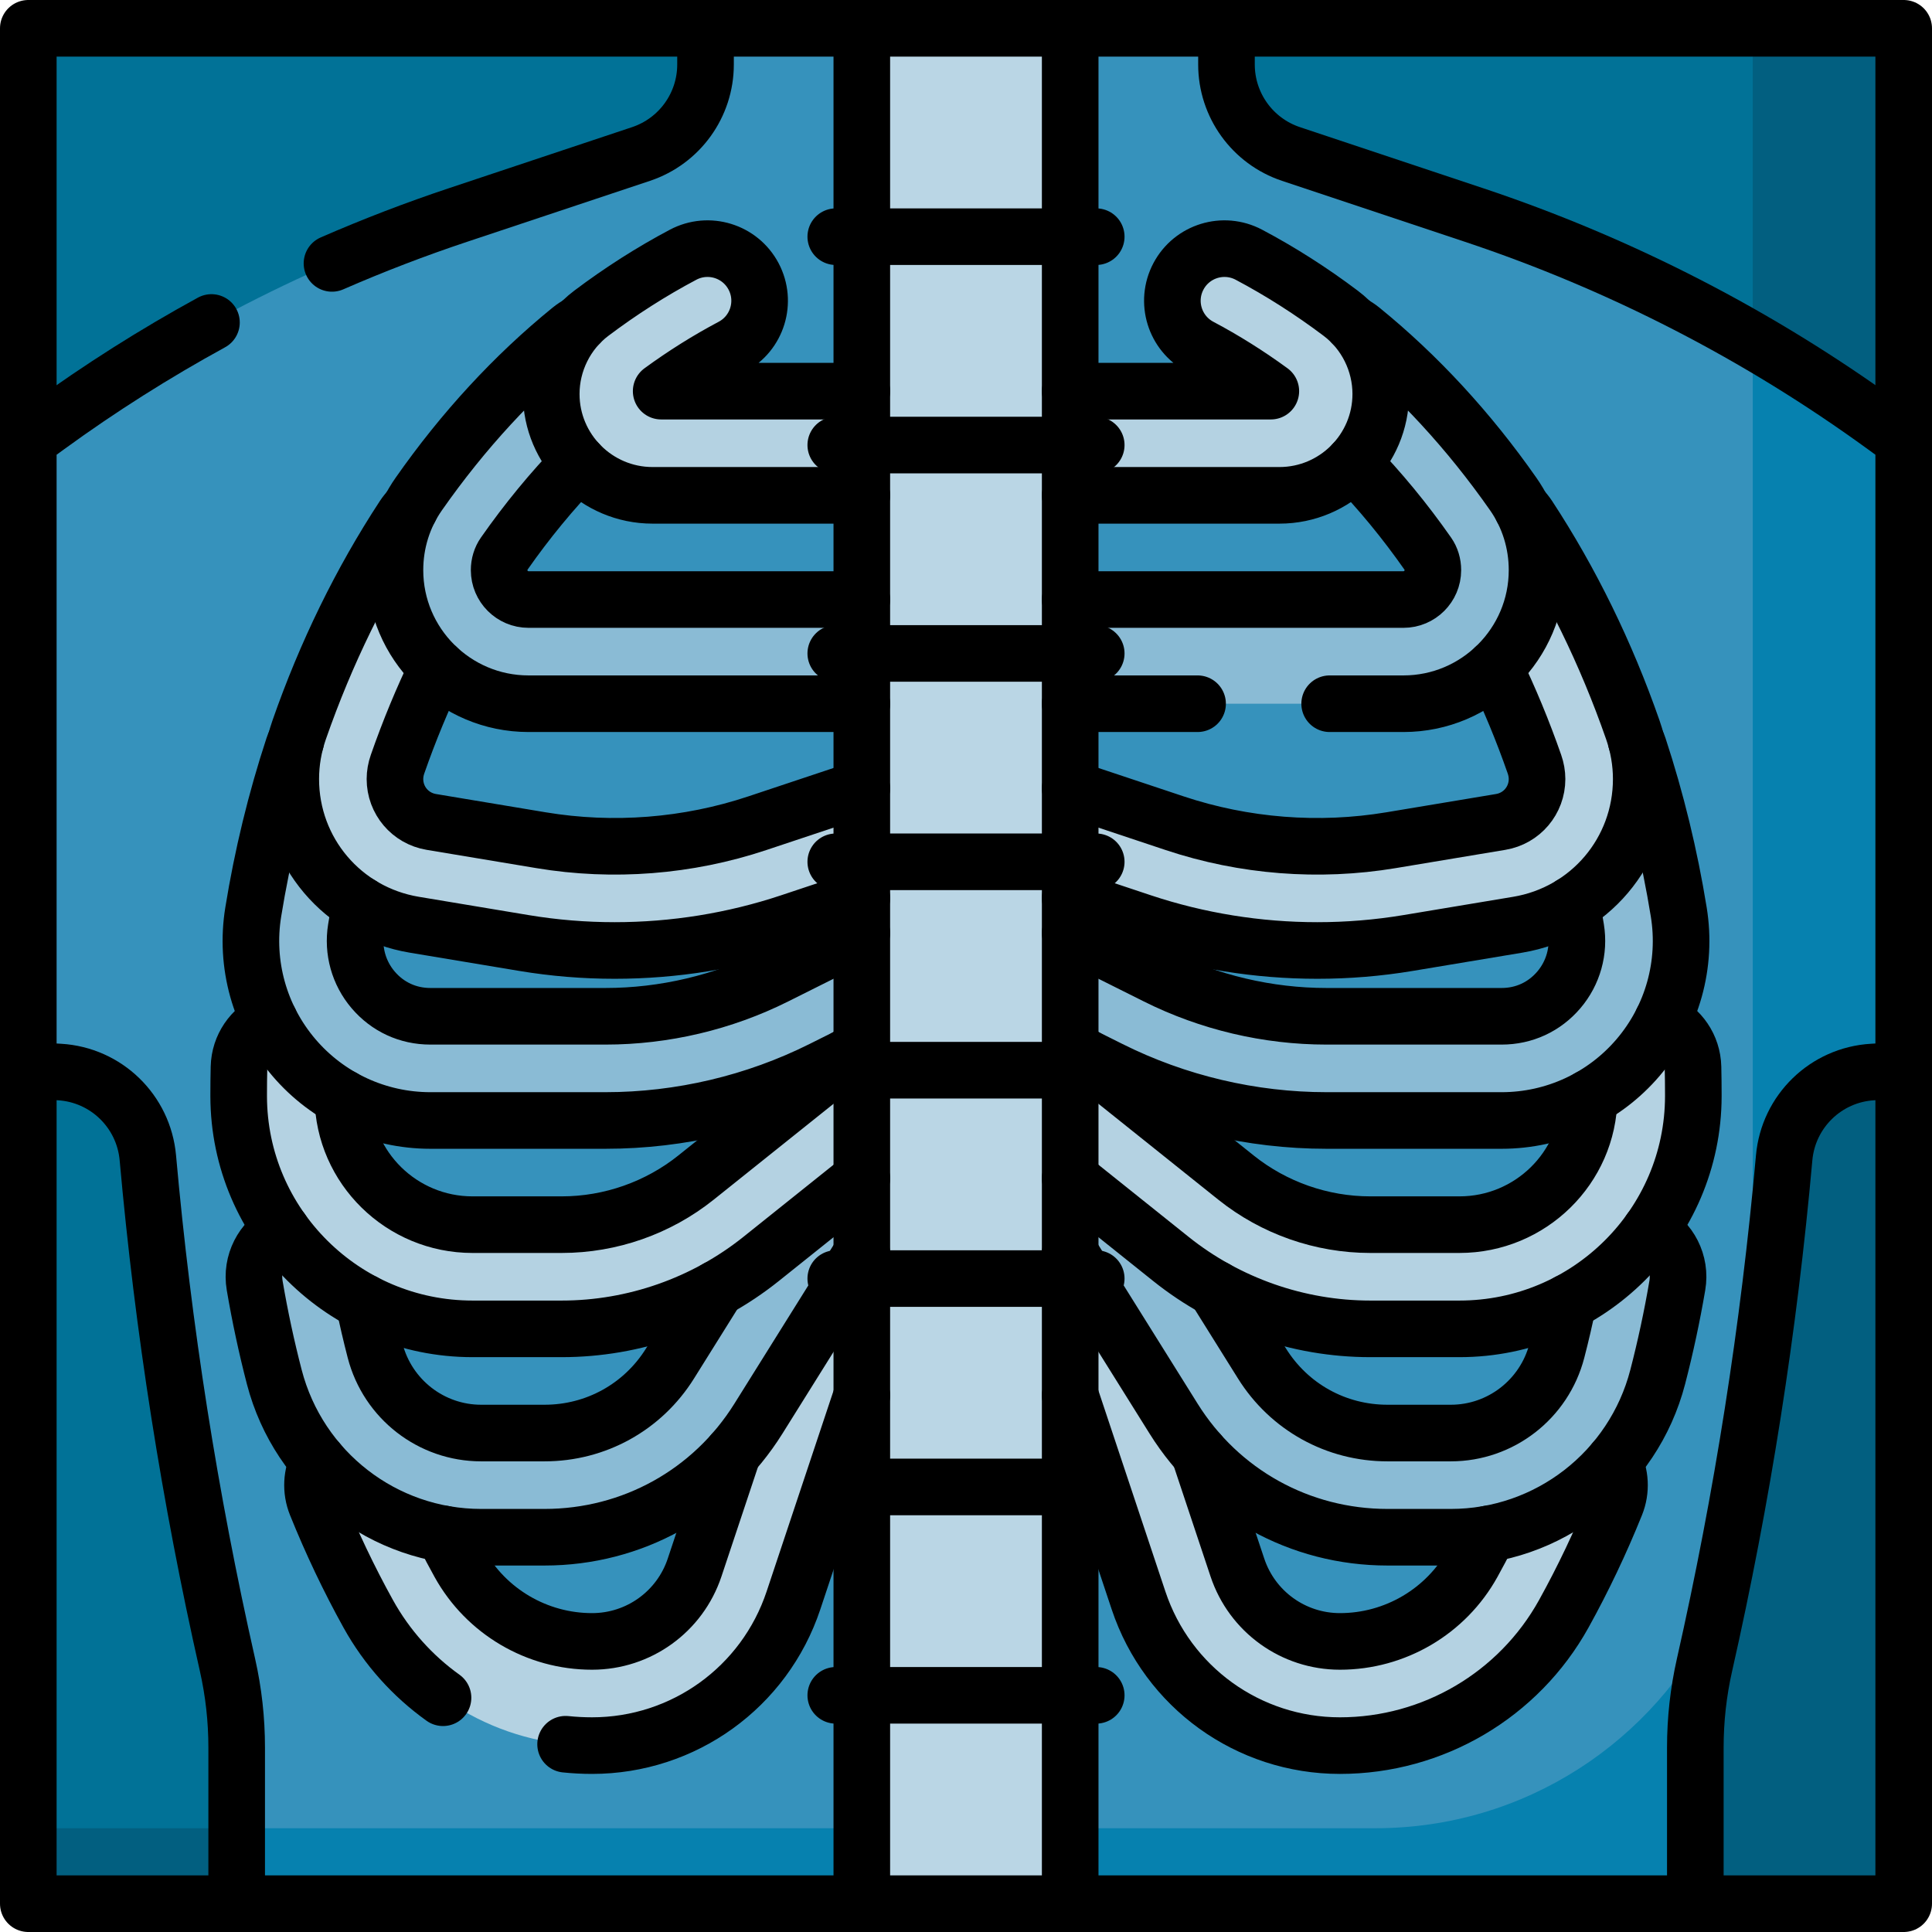
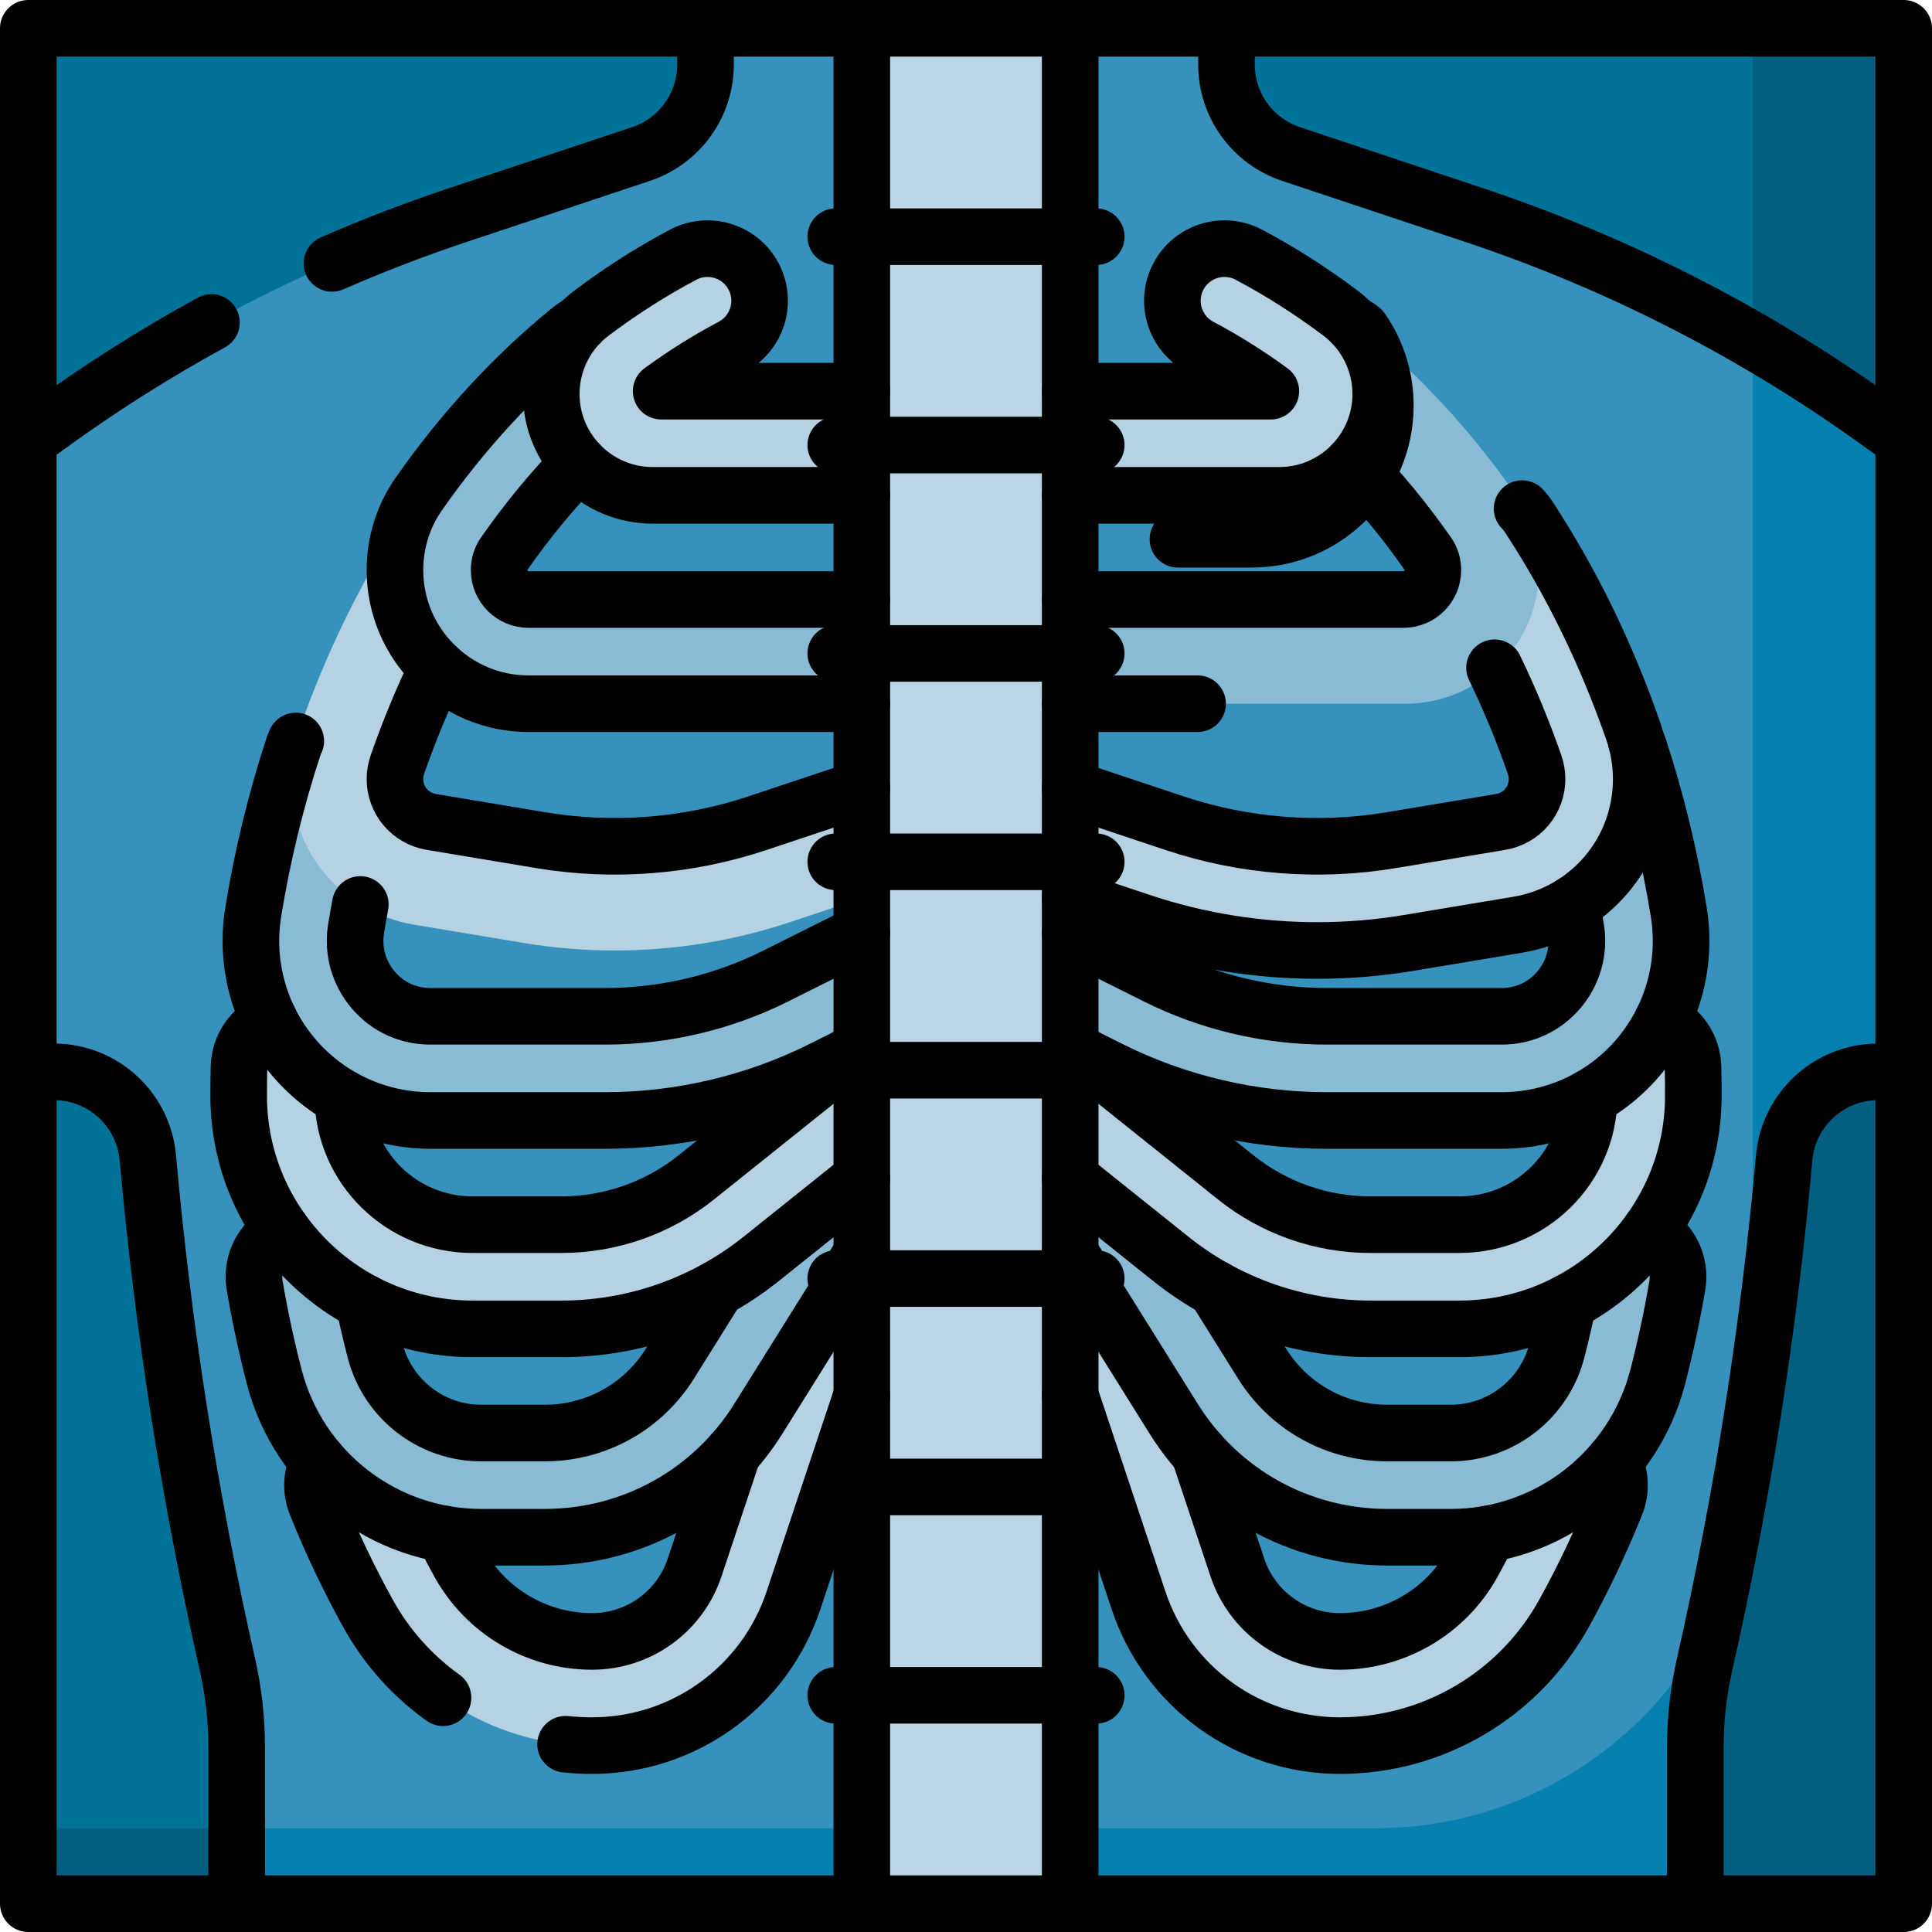
<svg xmlns="http://www.w3.org/2000/svg" version="1.1" id="Capa_1" x="0px" y="0px" viewBox="0 0 512 512" style="enable-background:new 0 0 512 512;" xml:space="preserve" width="512" height="512">
  <g>
    <polygon style="fill:#017297;" points="504.5,504.5 449.278,504.5 256,470.346 62.722,504.5 7.5,504.5 7.5,283.611 41.654,196.459 &#10;&#09;&#09;7.5,117.944 7.5,7.5 186.972,7.5 256,41.654 325.028,7.5 504.5,7.5 504.5,117.944 470.346,220.276 504.5,283.611 &#09;" />
    <polygon style="fill:#025F80;" points="7.5,484.499 7.5,504.5 62.722,504.5 175.907,484.499 &#09;" />
    <path style="fill:#025F80;" d="M504.5,7.5h-40.002v376.995c0,55.231-44.773,100.004-100.004,100.004h-28.401L449.278,504.5H504.5&#10;&#09;&#09;V283.611l-34.154-63.336L504.5,117.944V7.5z" />
    <path style="fill:#3692BC;" d="M499.341,112.937c-33.177-24.129-69.868-43.011-108.786-55.984l-48.432-16.144&#10;&#09;&#09;c-10.209-3.403-17.095-12.957-17.095-23.718V7.5h-41.417L256,21.306L228.389,7.5h-41.417v9.591&#10;&#09;&#09;c0,10.761-6.886,20.315-17.095,23.718l-48.434,16.145C82.527,69.926,45.837,88.808,12.661,112.936L7.5,116.689v166.922l8.258,0.486&#10;&#09;&#09;c12.366,0.728,22.32,10.404,23.424,22.742c4.043,45.202,11.092,90.103,21.111,134.402c1.624,7.179,2.43,14.519,2.43,21.879v41.38&#10;&#09;&#09;h165.667L256,490.694l27.611,13.805h165.667v-41.38c0-7.36,0.806-14.7,2.43-21.879c10.018-44.299,17.068-89.199,21.111-134.402&#10;&#09;&#09;c1.104-12.338,11.057-22.014,23.424-22.742l8.258-0.486V116.689L499.341,112.937z" />
    <path style="fill:#0681AF;" d="M364.494,484.499H62.722V504.5h165.667L256,490.694l27.611,13.805h165.667v-41.38&#10;&#09;&#09;c0-7.36,0.806-14.7,2.43-21.879c1.009-4.463,1.988-8.932,2.937-13.406C438.497,461.362,404.198,484.499,364.494,484.499z" />
    <path style="fill:#0681AF;" d="M499.34,112.937c-11.228-8.166-22.859-15.731-34.842-22.669v284.146&#10;&#09;&#09;c3.523-22.424,6.298-44.962,8.32-67.574c1.104-12.338,11.057-22.014,23.424-22.742l8.258-0.486V116.689L499.34,112.937z" />
    <path style="fill:#B4D2E2;" d="M156.903,462.604C156.904,462.604,156.903,462.604,156.903,462.604&#10;&#09;&#09;c24.254,0,45.701-15.459,53.371-38.467l45.547-136.64c2.411-7.234-1.498-15.052-8.732-17.463&#10;&#09;&#09;c-7.229-2.408-15.051,1.498-17.463,8.731l-45.547,136.64c-3.905,11.716-14.827,19.587-27.176,19.587&#10;&#09;&#09;c-14.614,0-28.091-7.932-35.171-20.702c-4.558-8.221-8.697-16.925-12.3-25.873c-2.849-7.071-10.886-10.498-17.965-7.648&#10;&#09;&#09;c-7.072,2.849-10.497,10.891-7.648,17.964c4.028,9.997,8.659,19.736,13.765,28.946&#10;&#09;&#09;C109.529,449.221,132.259,462.604,156.903,462.604z" />
    <path style="fill:#B4D2E2;" d="M355.627,462.604C355.626,462.604,355.627,462.604,355.627,462.604&#10;&#09;&#09;c-24.254,0-45.701-15.459-53.371-38.467l-45.547-136.64c-2.411-7.234,1.498-15.052,8.732-17.463&#10;&#09;&#09;c7.229-2.408,15.051,1.498,17.463,8.731l45.547,136.64c3.905,11.716,14.827,19.587,27.176,19.587&#10;&#09;&#09;c14.614,0,28.091-7.932,35.171-20.702c4.558-8.221,8.697-16.925,12.3-25.873c2.849-7.071,10.886-10.498,17.965-7.648&#10;&#09;&#09;c7.072,2.849,10.496,10.891,7.648,17.964c-4.028,9.997-8.659,19.736-13.765,28.946C403,449.221,380.27,462.604,355.627,462.604z" />
    <path style="fill:#8ABBD5;" d="M127.504,407.382h16.81c23.189,0,44.371-11.74,56.66-31.404l69.683-111.494&#10;&#09;&#09;c4.041-6.466,2.076-14.983-4.39-19.024c-6.466-4.042-14.982-2.075-19.024,4.39L177.56,361.344&#10;&#09;&#09;c-7.21,11.539-19.639,18.427-33.245,18.427h-16.81c-13.204,0-24.754-8.961-28.088-21.791c-1.863-7.166-3.445-14.548-4.704-21.942&#10;&#09;&#09;c-1.28-7.516-8.411-12.569-15.927-11.292c-7.516,1.28-12.572,8.411-11.292,15.927c1.391,8.168,3.141,16.327,5.2,24.253&#10;&#09;&#09;C79.189,389.922,101.729,407.382,127.504,407.382z" />
    <path style="fill:#8ABBD5;" d="M385.025,407.382h-16.81c-23.189,0-44.371-11.74-56.66-31.404l-69.683-111.494&#10;&#09;&#09;c-4.041-6.466-2.076-14.983,4.39-19.024c6.466-4.042,14.982-2.075,19.024,4.39l69.684,111.494&#10;&#09;&#09;c7.21,11.539,19.639,18.427,33.245,18.427h16.81c13.204,0,24.754-8.961,28.088-21.791c1.863-7.166,3.445-14.548,4.704-21.942&#10;&#09;&#09;c1.28-7.516,8.411-12.569,15.927-11.292c7.516,1.28,12.572,8.411,11.292,15.927c-1.391,8.168-3.141,16.327-5.2,24.253&#10;&#09;&#09;C433.341,389.922,410.801,407.382,385.025,407.382z" />
    <path style="fill:#B4D2E2;" d="M125.22,352.16h23.664c19.123,0,37.878-6.579,52.811-18.525l49.653-39.723&#10;&#09;&#09;c5.954-4.763,6.919-13.451,2.156-19.405c-4.762-5.953-13.449-6.92-19.405-2.156l-49.653,39.723&#10;&#09;&#09;c-10.055,8.044-22.685,12.474-35.562,12.474H125.22c-18.913,0-34.326-15.27-34.358-34.04v-0.474c0-2.204,0.026-4.417,0.076-6.577&#10;&#09;&#09;c0.179-7.622-5.856-13.946-13.478-14.125c-7.608-0.166-13.946,5.856-14.125,13.479c-0.056,2.375-0.084,4.805-0.084,7.224v0.498&#10;&#09;&#09;C63.309,324.524,91.108,352.16,125.22,352.16z" />
    <path style="fill:#B4D2E2;" d="M387.309,352.16h-23.664c-19.123,0-37.878-6.579-52.811-18.525l-49.653-39.723&#10;&#09;&#09;c-5.954-4.763-6.919-13.451-2.156-19.405c4.762-5.953,13.449-6.92,19.405-2.156l49.653,39.723&#10;&#09;&#09;c10.055,8.044,22.685,12.474,35.562,12.474h23.664c18.913,0,34.326-15.27,34.358-34.04v-0.474c0-2.204-0.026-4.417-0.076-6.577&#10;&#09;&#09;c-0.179-7.622,5.856-13.946,13.478-14.125c7.608-0.166,13.946,5.856,14.125,13.479c0.056,2.375,0.084,4.805,0.084,7.224v0.498&#10;&#09;&#09;C449.22,324.524,421.421,352.16,387.309,352.16z" />
    <path style="fill:#8ABBD5;" d="M114.049,296.938C114.05,296.938,114.049,296.938,114.049,296.938l46.426-0.001&#10;&#09;&#09;c19.813,0,39.653-4.684,57.372-13.544l47.487-23.743c6.82-3.41,9.584-11.703,6.174-18.522c-3.409-6.82-11.703-9.582-18.522-6.174&#10;&#09;&#09;l-47.487,23.743c-13.906,6.954-29.475,10.629-45.024,10.629l-46.425,0.001c-5.937,0-11.326-2.489-15.172-7.011&#10;&#09;&#09;c-3.81-4.476-5.455-10.377-4.514-16.191c2.191-13.519,5.423-26.82,9.609-39.536c2.385-7.242-1.554-15.046-8.796-17.43&#10;&#09;&#09;c-7.242-2.383-15.046,1.555-17.429,8.796c-4.638,14.088-8.217,28.809-10.638,43.755c-2.238,13.817,1.677,27.85,10.742,38.501&#10;&#09;&#09;C86.897,290.842,100.092,296.938,114.049,296.938z" />
    <path style="fill:#8ABBD5;" d="M398.48,296.938C398.479,296.938,398.48,296.938,398.48,296.938l-46.426-0.001&#10;&#09;&#09;c-19.813,0-39.653-4.684-57.372-13.544l-47.487-23.743c-6.82-3.41-9.584-11.703-6.174-18.522c3.409-6.82,11.703-9.582,18.522-6.174&#10;&#09;&#09;l47.487,23.743c13.906,6.954,29.475,10.629,45.024,10.629l46.425,0.001c5.937,0,11.326-2.489,15.172-7.011&#10;&#09;&#09;c3.81-4.476,5.455-10.377,4.514-16.191c-2.191-13.519-5.423-26.82-9.609-39.536c-2.385-7.242,1.554-15.046,8.796-17.43&#10;&#09;&#09;c7.241-2.383,15.046,1.555,17.429,8.796c4.638,14.088,8.217,28.809,10.638,43.755c2.238,13.817-1.677,27.85-10.742,38.501&#10;&#09;&#09;C425.632,290.842,412.437,296.938,398.48,296.938z" />
    <path style="fill:#B4D2E2;" d="M162.897,251.886c15.767,0,31.521-2.526,46.503-7.52l43.467-14.489&#10;&#09;&#09;c7.233-2.411,11.143-10.229,8.731-17.463c-2.411-7.232-10.23-11.142-17.463-8.731l-43.466,14.489&#10;&#09;&#09;c-18.375,6.126-38.185,7.679-57.288,4.495l-29.081-4.847c-5.581-0.93-9.633-5.712-9.633-11.37c0-1.302,0.233-2.63,0.693-3.947&#10;&#09;&#09;c6.338-18.183,14.635-35.161,24.66-50.463c4.179-6.378,2.397-14.935-3.982-19.114c-6.377-4.179-14.935-2.396-19.113,3.982&#10;&#09;&#09;c-11.26,17.185-20.558,36.196-27.638,56.503c-1.481,4.245-2.232,8.633-2.232,13.039c0,19.211,13.753,35.447,32.704,38.606&#10;&#09;&#09;l29.081,4.847C146.794,251.228,154.848,251.886,162.897,251.886z" />
    <path style="fill:#B4D2E2;" d="M349.632,251.886c-15.767,0-31.521-2.526-46.503-7.52l-43.467-14.489&#10;&#09;&#09;c-7.233-2.411-11.143-10.229-8.731-17.463c2.411-7.232,10.23-11.142,17.463-8.731l43.466,14.489&#10;&#09;&#09;c18.375,6.126,38.185,7.679,57.288,4.495l29.081-4.847c5.581-0.93,9.633-5.712,9.633-11.37c0-1.302-0.233-2.63-0.693-3.947&#10;&#09;&#09;c-6.338-18.183-14.635-35.161-24.66-50.463c-4.179-6.378-2.397-14.935,3.982-19.114c6.377-4.179,14.935-2.396,19.113,3.982&#10;&#09;&#09;c11.26,17.185,20.558,36.196,27.638,56.503c1.481,4.245,2.232,8.633,2.232,13.039c0,19.211-13.753,35.447-32.704,38.606&#10;&#09;&#09;l-29.081,4.847C365.735,251.228,357.681,251.886,349.632,251.886z" />
    <path style="fill:#8ABBD5;" d="M140.061,186.493h102.398c7.625,0,13.806-6.181,13.806-13.806s-6.181-13.806-13.806-13.806H140.061&#10;&#09;&#09;c-4.291,0-7.783-3.492-7.784-7.784c0-1.606,0.459-3.11,1.325-4.35c10.275-14.683,22.049-27.463,34.993-37.981&#10;&#09;&#09;c5.917-4.809,6.816-13.503,2.008-19.421c-4.81-5.917-13.504-6.815-19.421-2.007c-14.932,12.134-28.459,26.797-40.203,43.58&#10;&#09;&#09;c-4.13,5.904-6.313,12.881-6.313,20.18C104.668,170.616,120.547,186.493,140.061,186.493z" />
    <path style="fill:#8ABBD5;" d="M372.468,186.493H270.07c-7.625,0-13.806-6.181-13.806-13.806s6.181-13.806,13.806-13.806h102.398&#10;&#09;&#09;c4.291,0,7.783-3.492,7.784-7.784c0-1.606-0.459-3.11-1.325-4.35c-10.275-14.683-22.049-27.463-34.993-37.981&#10;&#09;&#09;c-5.917-4.809-6.816-13.503-2.008-19.421c4.81-5.917,13.504-6.815,19.421-2.007c14.932,12.134,28.459,26.797,40.203,43.58&#10;&#09;&#09;c4.13,5.904,6.313,12.881,6.313,20.18C407.861,170.616,391.982,186.493,372.468,186.493z" />
    <path style="fill:#B4D2E2;" d="M172.942,131.271h69.807c7.625,0,13.806-6.181,13.806-13.806s-6.181-13.806-13.806-13.806h-67.533&#10;&#09;&#09;c6.047-4.42,12.342-8.369,18.742-11.756c6.739-3.567,9.31-11.921,5.743-18.66c-3.567-6.739-11.918-9.309-18.66-5.744&#10;&#09;&#09;c-8.367,4.428-16.56,9.653-24.355,15.529c-6.64,5.008-10.603,13.002-10.603,21.384&#10;&#09;&#09;C146.086,119.223,158.134,131.271,172.942,131.271z" />
    <path style="fill:#B4D2E2;" d="M339.587,131.271h-69.807c-7.625,0-13.806-6.181-13.806-13.806s6.181-13.806,13.806-13.806h67.533&#10;&#09;&#09;c-6.047-4.42-12.342-8.369-18.742-11.756c-6.739-3.567-9.31-11.921-5.743-18.66c3.567-6.739,11.918-9.309,18.66-5.744&#10;&#09;&#09;c8.367,4.428,16.56,9.653,24.355,15.529c6.64,5.008,10.603,13.002,10.603,21.384C366.443,119.223,354.395,131.271,339.587,131.271z&#10;&#09;&#09;" />
    <rect x="228.389" y="7.5" style="fill:#BAD6E5;" width="55.222" height="497" />
    <path style="fill:none;stroke:#000000;stroke-width:15;stroke-linecap:round;stroke-linejoin:round;stroke-miterlimit:10;" d="&#10;&#09;&#09;M283.611,504.5h165.667v-41.38c0-7.36,0.806-14.7,2.43-21.879c10.018-44.299,17.068-89.199,21.111-134.402&#10;&#09;&#09;c1.104-12.338,11.057-22.014,23.424-22.742l8.258-0.486V116.689l-5.159-3.752c-33.177-24.129-69.868-43.011-108.786-55.984&#10;&#09;&#09;l-48.432-16.144c-10.209-3.403-17.095-12.957-17.095-23.718V7.5h-41.417" />
    <path style="fill:none;stroke:#000000;stroke-width:15;stroke-linecap:round;stroke-linejoin:round;stroke-miterlimit:10;" d="&#10;&#09;&#09;M56.041,85.461c-15.012,8.208-29.504,17.382-43.38,27.475L7.5,116.689v166.922l8.258,0.486&#10;&#09;&#09;c12.366,0.728,22.32,10.404,23.424,22.742c4.043,45.202,11.092,90.103,21.111,134.402c1.624,7.179,2.43,14.519,2.43,21.879v41.38&#10;&#09;&#09;h165.667" />
    <path style="fill:none;stroke:#000000;stroke-width:15;stroke-linecap:round;stroke-linejoin:round;stroke-miterlimit:10;" d="&#10;&#09;&#09;M228.389,7.5h-41.417v9.591c0,10.761-6.886,20.315-17.095,23.718l-48.434,16.145c-11.355,3.785-22.521,8.073-33.465,12.848" />
    <polyline style="fill:none;stroke:#000000;stroke-width:15;stroke-linecap:round;stroke-linejoin:round;stroke-miterlimit:10;" points="&#10;&#09;&#09;504.5,283.611 504.5,504.5 449.278,504.5 &#09;" />
    <polyline style="fill:none;stroke:#000000;stroke-width:15;stroke-linecap:round;stroke-linejoin:round;stroke-miterlimit:10;" points="&#10;&#09;&#09;325.028,7.5 504.5,7.5 504.5,117.944 &#09;" />
    <polyline style="fill:none;stroke:#000000;stroke-width:15;stroke-linecap:round;stroke-linejoin:round;stroke-miterlimit:10;" points="&#10;&#09;&#09;7.5,117.944 7.5,7.5 186.972,7.5 &#09;" />
    <polyline style="fill:none;stroke:#000000;stroke-width:15;stroke-linecap:round;stroke-linejoin:round;stroke-miterlimit:10;" points="&#10;&#09;&#09;62.722,504.5 7.5,504.5 7.5,283.611 &#09;" />
    <rect x="228.389" y="7.5" style="fill:none;stroke:#000000;stroke-width:15;stroke-linecap:round;stroke-linejoin:round;stroke-miterlimit:10;" width="55.222" height="497" />
    <line style="fill:none;stroke:#000000;stroke-width:15;stroke-linecap:round;stroke-linejoin:round;stroke-miterlimit:10;" x1="221.486" y1="62.722" x2="290.514" y2="62.722" />
    <line style="fill:none;stroke:#000000;stroke-width:15;stroke-linecap:round;stroke-linejoin:round;stroke-miterlimit:10;" x1="221.486" y1="117.944" x2="290.514" y2="117.944" />
    <line style="fill:none;stroke:#000000;stroke-width:15;stroke-linecap:round;stroke-linejoin:round;stroke-miterlimit:10;" x1="221.486" y1="173.167" x2="290.514" y2="173.167" />
    <line style="fill:none;stroke:#000000;stroke-width:15;stroke-linecap:round;stroke-linejoin:round;stroke-miterlimit:10;" x1="221.486" y1="228.389" x2="290.514" y2="228.389" />
    <line style="fill:none;stroke:#000000;stroke-width:15;stroke-linecap:round;stroke-linejoin:round;stroke-miterlimit:10;" x1="221.486" y1="283.611" x2="290.514" y2="283.611" />
    <line style="fill:none;stroke:#000000;stroke-width:15;stroke-linecap:round;stroke-linejoin:round;stroke-miterlimit:10;" x1="221.486" y1="338.833" x2="290.514" y2="338.833" />
    <line style="fill:none;stroke:#000000;stroke-width:15;stroke-linecap:round;stroke-linejoin:round;stroke-miterlimit:10;" x1="221.486" y1="394.056" x2="290.514" y2="394.056" />
    <line style="fill:none;stroke:#000000;stroke-width:15;stroke-linecap:round;stroke-linejoin:round;stroke-miterlimit:10;" x1="221.486" y1="449.278" x2="290.514" y2="449.278" />
    <path style="fill:none;stroke:#000000;stroke-width:15;stroke-linecap:round;stroke-linejoin:round;stroke-miterlimit:10;" d="&#10;&#09;&#09;M228.389,103.659h-53.172c6.047-4.42,12.342-8.369,18.742-11.756c6.739-3.567,9.31-11.921,5.743-18.66&#10;&#09;&#09;c-3.567-6.739-11.918-9.309-18.66-5.744c-8.367,4.428-16.56,9.653-24.355,15.529c-6.64,5.008-10.603,13.002-10.603,21.384&#10;&#09;&#09;c0.002,14.81,12.05,26.858,26.859,26.858h55.447" />
    <path style="fill:none;stroke:#000000;stroke-width:15;stroke-linecap:round;stroke-linejoin:round;stroke-miterlimit:10;" d="&#10;&#09;&#09;M153.611,85.755c-0.846,0.433-1.661,0.96-2.428,1.584c-14.932,12.134-28.459,26.797-40.203,43.58&#10;&#09;&#09;c-4.13,5.904-6.313,12.881-6.313,20.18c0.001,19.517,15.879,35.394,35.394,35.394h88.328" />
    <path style="fill:none;stroke:#000000;stroke-width:15;stroke-linecap:round;stroke-linejoin:round;stroke-miterlimit:10;" d="&#10;&#09;&#09;M228.389,158.882h-88.328c-4.291,0-7.783-3.492-7.784-7.784c0-1.606,0.459-3.11,1.325-4.35&#10;&#09;&#09;c6.079-8.687,12.683-16.708,19.743-23.988" />
    <path style="fill:none;stroke:#000000;stroke-width:15;stroke-linecap:round;stroke-linejoin:round;stroke-miterlimit:10;" d="&#10;&#09;&#09;M228.389,208.931l-27.72,9.24c-18.375,6.126-38.185,7.679-57.288,4.495l-29.081-4.847c-5.581-0.93-9.633-5.712-9.633-11.37&#10;&#09;&#09;c0-1.302,0.233-2.63,0.693-3.947c3.072-8.813,6.604-17.342,10.57-25.535" />
-     <path style="fill:none;stroke:#000000;stroke-width:15;stroke-linecap:round;stroke-linejoin:round;stroke-miterlimit:10;" d="&#10;&#09;&#09;M108.63,134.79c-0.625,0.637-1.197,1.343-1.705,2.118c-11.26,17.185-20.559,36.196-27.638,56.503&#10;&#09;&#09;c-1.481,4.245-2.232,8.633-2.232,13.039c0,19.211,13.753,35.447,32.704,38.606l29.081,4.847c7.952,1.325,16.007,1.984,24.056,1.984&#10;&#09;&#09;c15.767,0,31.521-2.526,46.503-7.52l18.99-6.33" />
    <path style="fill:none;stroke:#000000;stroke-width:15;stroke-linecap:round;stroke-linejoin:round;stroke-miterlimit:10;" d="&#10;&#09;&#09;M228.389,247.252l-22.89,11.445c-13.906,6.954-29.475,10.629-45.024,10.629l-46.425,0.001c-5.937,0-11.326-2.489-15.172-7.011&#10;&#09;&#09;c-3.81-4.476-5.455-10.377-4.514-16.191c0.348-2.15,0.723-4.293,1.124-6.43" />
    <path style="fill:none;stroke:#000000;stroke-width:15;stroke-linecap:round;stroke-linejoin:round;stroke-miterlimit:10;" d="&#10;&#09;&#09;M78.381,196.366c-0.241,0.51-0.453,1.041-0.634,1.59c-4.638,14.088-8.217,28.809-10.638,43.755&#10;&#09;&#09;c-2.238,13.817,1.677,27.85,10.742,38.501c9.046,10.63,22.241,16.727,36.199,16.727c0.001,0,0,0,0.001,0l46.425-0.001&#10;&#09;&#09;c19.813,0,39.653-4.684,57.372-13.544l10.542-5.271" />
    <path style="fill:none;stroke:#000000;stroke-width:15;stroke-linecap:round;stroke-linejoin:round;stroke-miterlimit:10;" d="&#10;&#09;&#09;M71.47,270.55c-4.687,2.118-8.006,6.774-8.135,12.261c-0.056,2.375-0.084,4.805-0.084,7.224v0.498&#10;&#09;&#09;c0.058,33.992,27.857,61.628,61.968,61.628h23.664c19.123,0,37.878-6.579,52.811-18.525l26.695-21.356" />
    <path style="fill:none;stroke:#000000;stroke-width:15;stroke-linecap:round;stroke-linejoin:round;stroke-miterlimit:10;" d="&#10;&#09;&#09;M228.389,278.122l-4.009,2.005l-39.934,31.947c-10.055,8.044-22.684,12.474-35.562,12.474H125.22&#10;&#09;&#09;c-18.778,0-34.106-15.054-34.355-33.64" />
    <path style="fill:none;stroke:#000000;stroke-width:15;stroke-linecap:round;stroke-linejoin:round;stroke-miterlimit:10;" d="&#10;&#09;&#09;M74.693,326.122c-5.157,2.701-8.231,8.501-7.201,14.55c1.391,8.168,3.141,16.327,5.2,24.253&#10;&#09;&#09;c6.496,24.998,29.036,42.457,54.812,42.457h16.81c23.189,0,44.371-11.74,56.66-31.404l27.415-43.864" />
    <path style="fill:none;stroke:#000000;stroke-width:15;stroke-linecap:round;stroke-linejoin:round;stroke-miterlimit:10;" d="&#10;&#09;&#09;M189.965,341.495l-12.405,19.849c-7.21,11.539-19.639,18.427-33.245,18.427h-16.81c-13.204,0-24.754-8.961-28.088-21.791&#10;&#09;&#09;c-1.103-4.241-2.106-8.559-3.003-12.909" />
    <path style="fill:none;stroke:#000000;stroke-width:15;stroke-linecap:round;stroke-linejoin:round;stroke-miterlimit:10;" d="&#10;&#09;&#09;M149.89,462.242c2.315,0.24,4.655,0.363,7.013,0.363c0.001,0,0,0,0.001,0c24.253,0,45.7-15.459,53.37-38.467l18.115-54.346" />
    <path style="fill:none;stroke:#000000;stroke-width:15;stroke-linecap:round;stroke-linejoin:round;stroke-miterlimit:10;" d="&#10;&#09;&#09;M84.311,387.337c-1.735,3.427-2.039,7.555-0.491,11.398c4.028,9.997,8.659,19.736,13.765,28.947&#10;&#09;&#09;c4.959,8.943,11.777,16.48,19.819,22.237" />
    <path style="fill:none;stroke:#000000;stroke-width:15;stroke-linecap:round;stroke-linejoin:round;stroke-miterlimit:10;" d="&#10;&#09;&#09;M194.201,385.041l-10.122,30.365c-3.905,11.716-14.827,19.587-27.176,19.587c-14.614,0-28.091-7.932-35.171-20.702&#10;&#09;&#09;c-1.413-2.548-2.786-5.143-4.114-7.778" />
    <path style="fill:none;stroke:#000000;stroke-width:15;stroke-linecap:round;stroke-linejoin:round;stroke-miterlimit:10;" d="&#10;&#09;&#09;M283.611,103.659h53.172c-6.047-4.42-12.342-8.369-18.742-11.756c-6.739-3.567-9.31-11.921-5.743-18.66&#10;&#09;&#09;c3.567-6.739,11.918-9.309,18.66-5.744c8.367,4.428,16.56,9.653,24.355,15.529c6.64,5.008,10.603,13.002,10.603,21.384&#10;&#09;&#09;c-0.002,14.81-12.05,26.858-26.858,26.858h-55.447" />
    <line style="fill:none;stroke:#000000;stroke-width:15;stroke-linecap:round;stroke-linejoin:round;stroke-miterlimit:10;" x1="317.371" y1="186.493" x2="283.611" y2="186.493" />
-     <path style="fill:none;stroke:#000000;stroke-width:15;stroke-linecap:round;stroke-linejoin:round;stroke-miterlimit:10;" d="&#10;&#09;&#09;M358.389,85.755c0.846,0.433,1.661,0.96,2.428,1.584c14.932,12.134,28.459,26.797,40.203,43.58&#10;&#09;&#09;c4.13,5.904,6.313,12.881,6.313,20.18c-0.001,19.517-15.879,35.394-35.394,35.394h-19.566" />
+     <path style="fill:none;stroke:#000000;stroke-width:15;stroke-linecap:round;stroke-linejoin:round;stroke-miterlimit:10;" d="&#10;&#09;&#09;M358.389,85.755c0.846,0.433,1.661,0.96,2.428,1.584c4.13,5.904,6.313,12.881,6.313,20.18c-0.001,19.517-15.879,35.394-35.394,35.394h-19.566" />
    <path style="fill:none;stroke:#000000;stroke-width:15;stroke-linecap:round;stroke-linejoin:round;stroke-miterlimit:10;" d="&#10;&#09;&#09;M283.611,158.882h88.328c4.291,0,7.783-3.492,7.784-7.784c0-1.606-0.459-3.11-1.325-4.35c-6.079-8.687-12.683-16.708-19.743-23.988&#10;&#09;&#09;" />
    <path style="fill:none;stroke:#000000;stroke-width:15;stroke-linecap:round;stroke-linejoin:round;stroke-miterlimit:10;" d="&#10;&#09;&#09;M283.611,208.931l27.72,9.24c18.375,6.126,38.185,7.679,57.288,4.495l29.081-4.847c5.581-0.93,9.633-5.712,9.633-11.37&#10;&#09;&#09;c0-1.302-0.233-2.63-0.693-3.947c-3.072-8.813-6.604-17.342-10.57-25.535" />
    <path style="fill:none;stroke:#000000;stroke-width:15;stroke-linecap:round;stroke-linejoin:round;stroke-miterlimit:10;" d="&#10;&#09;&#09;M403.37,134.79c0.625,0.637,1.197,1.343,1.705,2.118c11.26,17.185,20.559,36.196,27.638,56.503&#10;&#09;&#09;c1.481,4.245,2.232,8.633,2.232,13.039c0,19.211-13.753,35.447-32.704,38.606l-29.081,4.847&#10;&#09;&#09;c-7.952,1.325-16.007,1.984-24.056,1.984c-15.767,0-31.521-2.526-46.503-7.52l-18.99-6.33" />
    <path style="fill:none;stroke:#000000;stroke-width:15;stroke-linecap:round;stroke-linejoin:round;stroke-miterlimit:10;" d="&#10;&#09;&#09;M283.611,247.252l22.89,11.445c13.906,6.954,29.475,10.629,45.024,10.629l46.425,0.001c5.937,0,11.326-2.489,15.172-7.011&#10;&#09;&#09;c3.81-4.476,5.455-10.377,4.514-16.191c-0.348-2.15-0.723-4.293-1.124-6.43" />
    <path style="fill:none;stroke:#000000;stroke-width:15;stroke-linecap:round;stroke-linejoin:round;stroke-miterlimit:10;" d="&#10;&#09;&#09;M433.619,196.366c0.241,0.51,0.453,1.041,0.634,1.59c4.638,14.088,8.217,28.809,10.638,43.755&#10;&#09;&#09;c2.238,13.817-1.677,27.85-10.742,38.501c-9.046,10.63-22.241,16.727-36.199,16.727c-0.001,0,0,0-0.001,0l-46.425-0.001&#10;&#09;&#09;c-19.813,0-39.653-4.684-57.372-13.544l-10.542-5.271" />
    <path style="fill:none;stroke:#000000;stroke-width:15;stroke-linecap:round;stroke-linejoin:round;stroke-miterlimit:10;" d="&#10;&#09;&#09;M440.53,270.55c4.687,2.118,8.006,6.774,8.135,12.261c0.056,2.375,0.084,4.805,0.084,7.224v0.498&#10;&#09;&#09;c-0.058,33.992-27.857,61.628-61.968,61.628h-23.664c-19.123,0-37.878-6.579-52.811-18.525l-26.695-21.356" />
    <path style="fill:none;stroke:#000000;stroke-width:15;stroke-linecap:round;stroke-linejoin:round;stroke-miterlimit:10;" d="&#10;&#09;&#09;M283.611,278.122l4.009,2.005l39.934,31.947c10.055,8.044,22.685,12.474,35.562,12.474h23.664c18.778,0,34.106-15.054,34.355-33.64&#10;&#09;&#09;" />
    <path style="fill:none;stroke:#000000;stroke-width:15;stroke-linecap:round;stroke-linejoin:round;stroke-miterlimit:10;" d="&#10;&#09;&#09;M437.307,326.122c5.157,2.701,8.231,8.501,7.201,14.55c-1.391,8.168-3.141,16.327-5.2,24.253&#10;&#09;&#09;c-6.496,24.998-29.036,42.457-54.812,42.457h-16.81c-23.189,0-44.371-11.74-56.66-31.404l-27.415-43.864" />
    <path style="fill:none;stroke:#000000;stroke-width:15;stroke-linecap:round;stroke-linejoin:round;stroke-miterlimit:10;" d="&#10;&#09;&#09;M322.035,341.495l12.405,19.849c7.21,11.539,19.639,18.427,33.245,18.427h16.81c13.204,0,24.754-8.961,28.088-21.791&#10;&#09;&#09;c1.103-4.241,2.106-8.559,3.003-12.909" />
    <path style="fill:none;stroke:#000000;stroke-width:15;stroke-linecap:round;stroke-linejoin:round;stroke-miterlimit:10;" d="&#10;&#09;&#09;M427.689,387.337c1.735,3.427,2.039,7.555,0.491,11.398c-4.027,9.997-8.659,19.736-13.765,28.947&#10;&#09;&#09;c-11.944,21.541-34.674,34.924-59.318,34.924c-0.001,0,0,0-0.001,0c-24.253,0-45.7-15.459-53.37-38.467l-18.115-54.346" />
    <path style="fill:none;stroke:#000000;stroke-width:15;stroke-linecap:round;stroke-linejoin:round;stroke-miterlimit:10;" d="&#10;&#09;&#09;M317.799,385.041l10.122,30.365c3.905,11.716,14.827,19.587,27.176,19.587c14.614,0,28.091-7.932,35.171-20.702&#10;&#09;&#09;c1.413-2.548,2.786-5.143,4.114-7.778" />
  </g>
</svg>